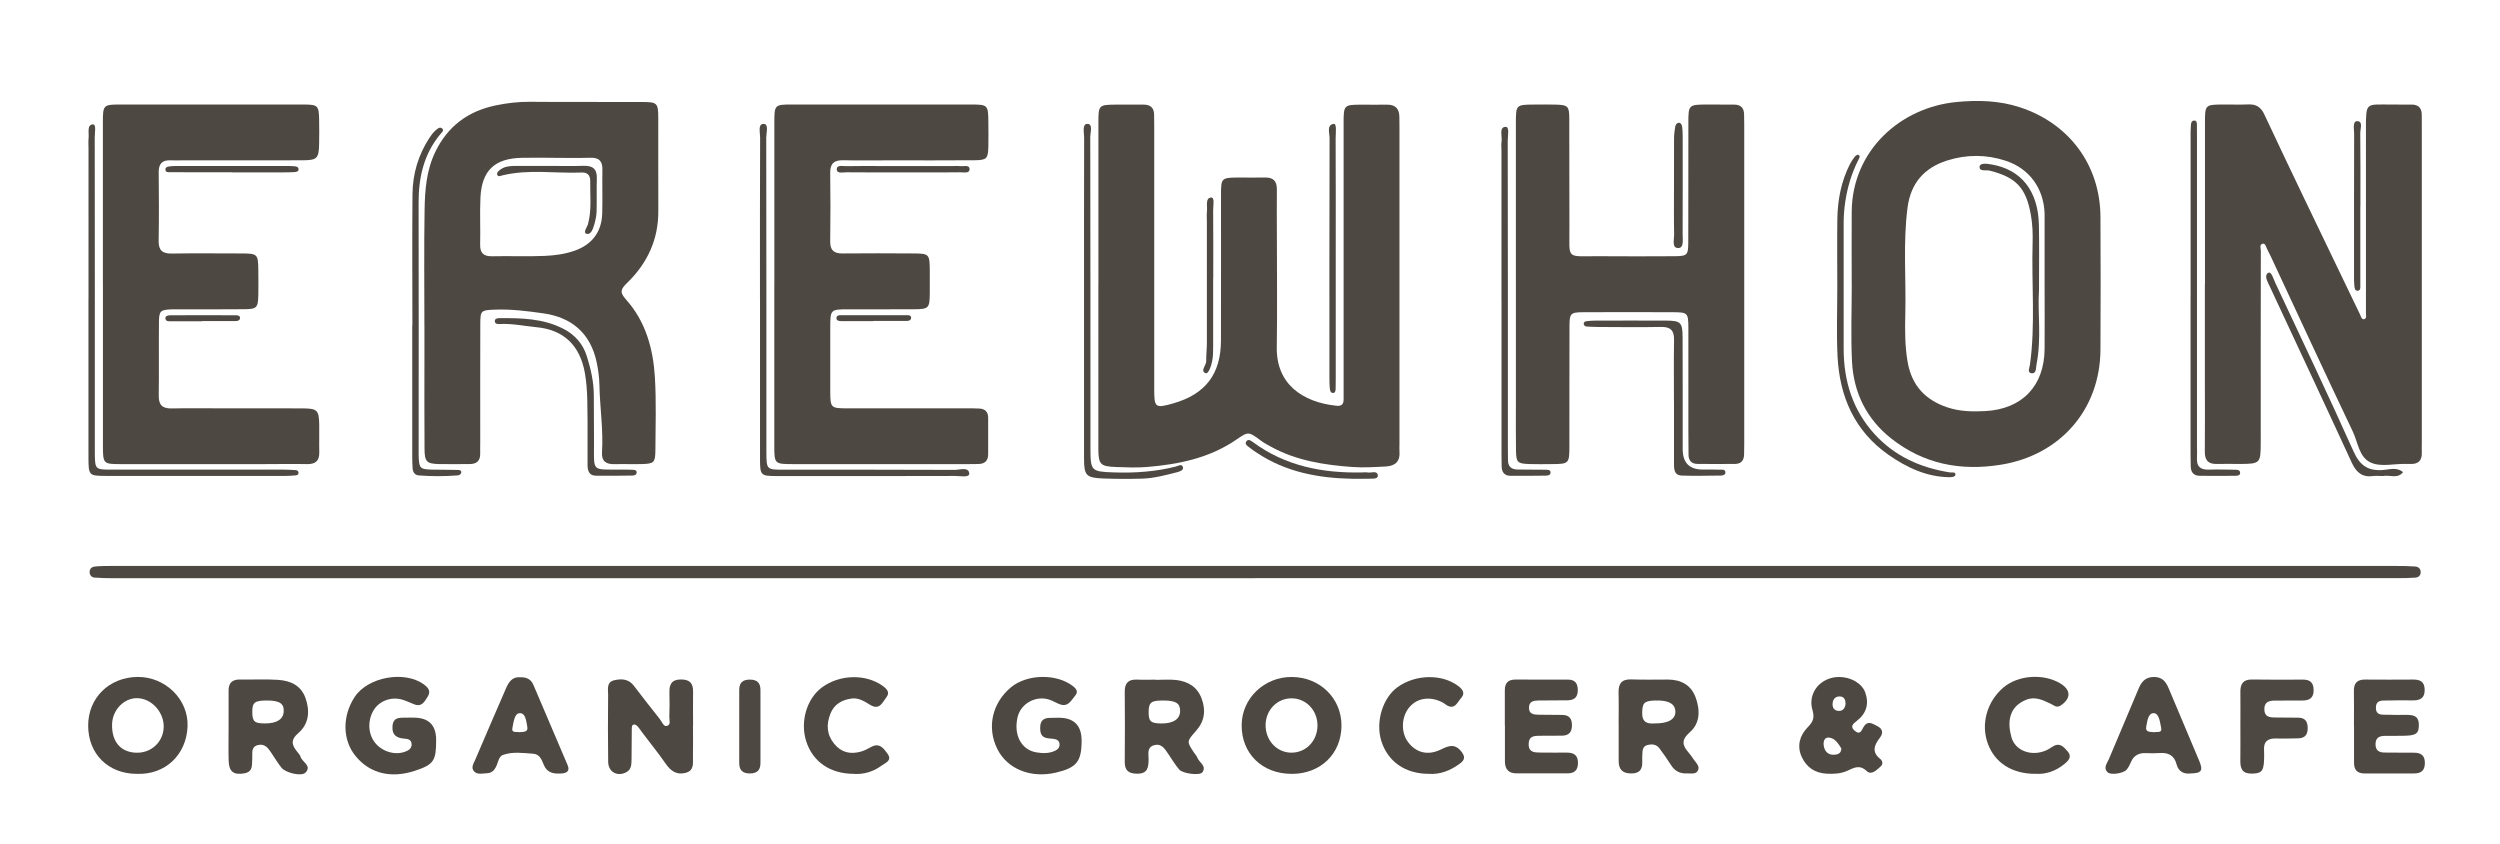
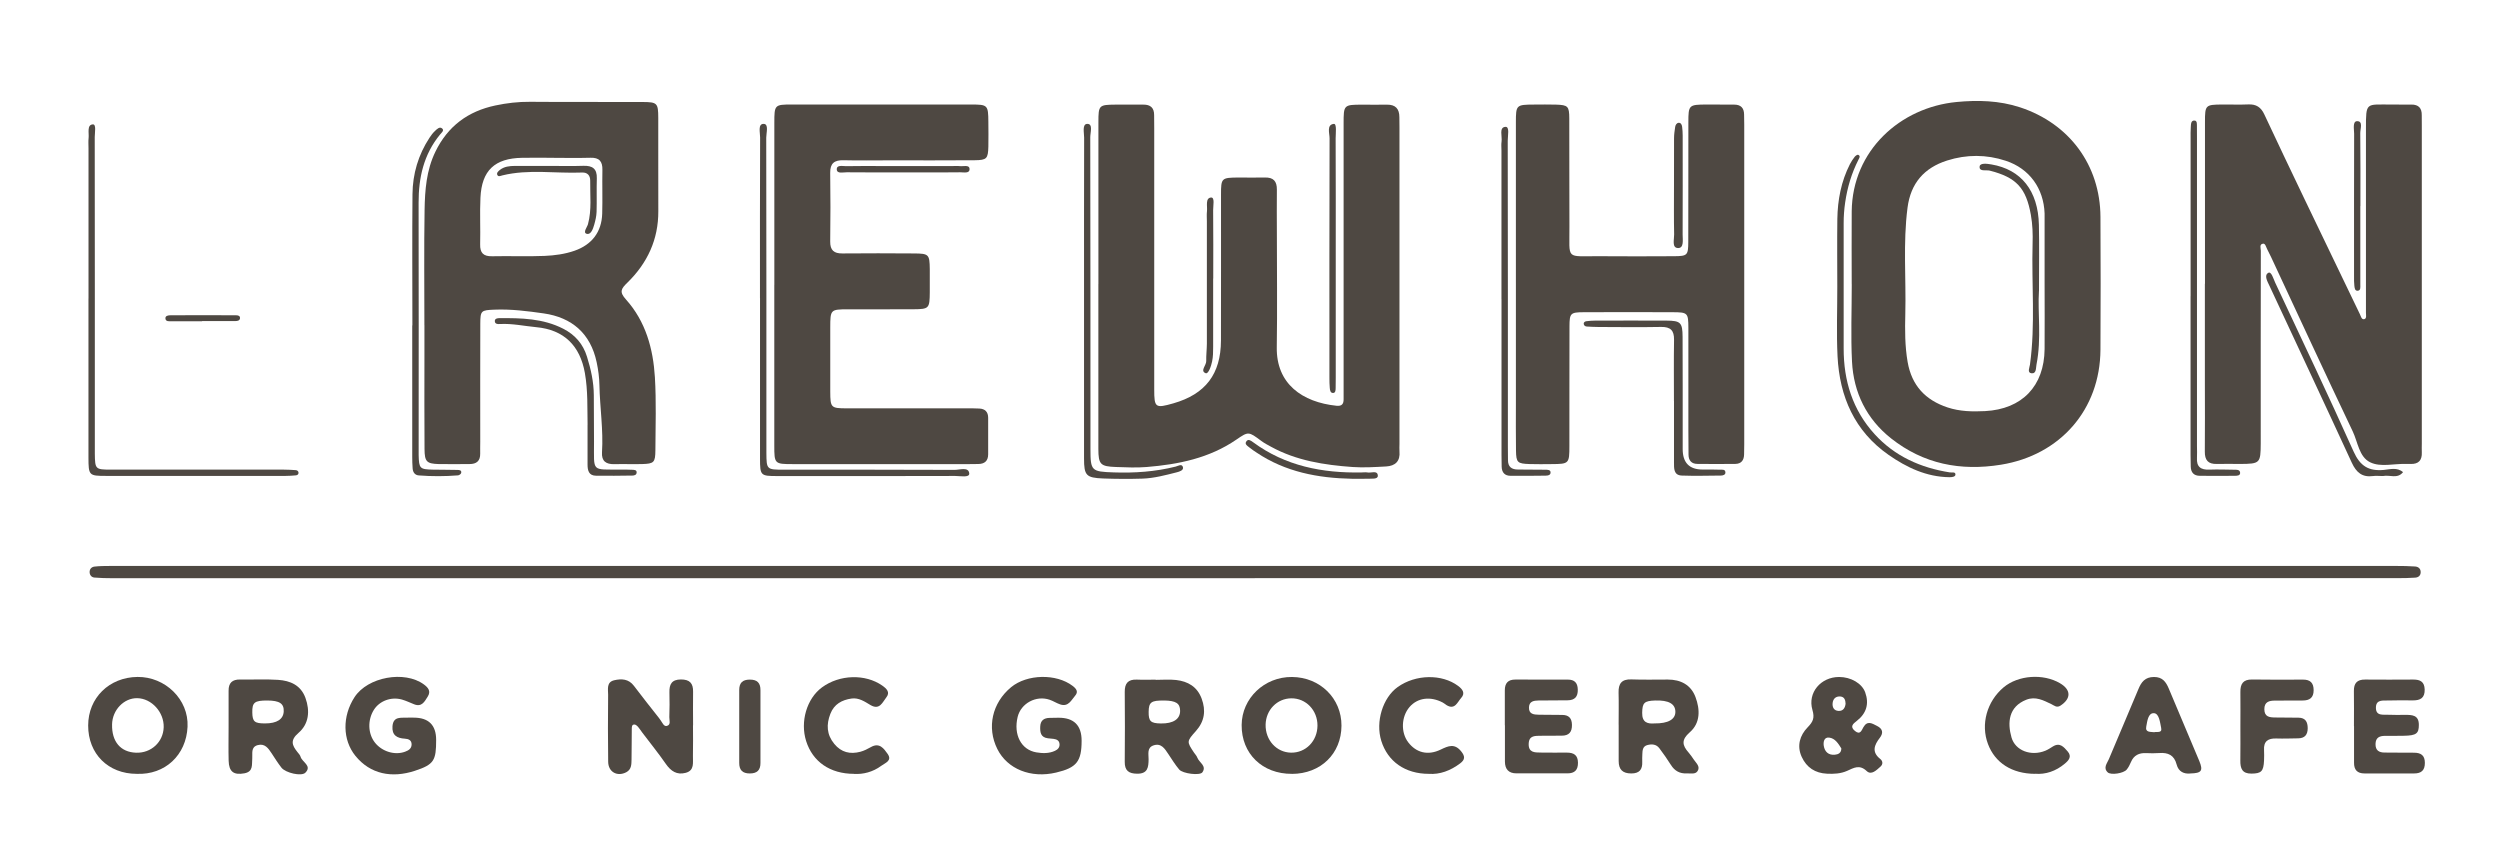
<svg xmlns="http://www.w3.org/2000/svg" id="Layer_1" viewBox="0 0 506.14 170.97">
  <defs>
    <style>.cls-1{fill:#4e4842;}</style>
  </defs>
  <path class="cls-1" d="M222.38,57.49c0-10.93,0-21.86,0-32.79,0-3.4,.11-3.49,3.47-3.52,1.87-.02,3.74,.02,5.61,0,1.45-.02,2.21,.64,2.2,2.12,0,.89,.02,1.77,.02,2.66,0,17.63,0,35.25,0,52.88,0,3.71,.22,3.86,3.87,2.82,6.5-1.86,9.62-5.92,9.64-12.72,.03-9.85,0-19.69,.01-29.54,0-3.36,.09-3.43,3.52-3.46,1.77-.01,3.55,.05,5.32,0,1.77-.06,2.49,.74,2.47,2.47-.04,2.95,0,5.91,0,8.86,0,7.68,.1,15.36-.02,23.04-.12,7.41,5.17,11.12,12.09,11.84,1.05,.11,1.45-.33,1.44-1.31,0-.79,0-1.58,0-2.36,0-17.82,0-35.65,0-53.47,0-3.78,.03-3.81,3.75-3.82,1.67,0,3.35,.03,5.02,0,1.74-.03,2.52,.84,2.52,2.53,0,.69,.02,1.38,.02,2.07,0,21.37,0,42.74,0,64.11,0,.49-.04,.99,0,1.48,.19,1.99-.85,2.96-2.71,3.06-2.26,.12-4.54,.27-6.79,.11-5.72-.41-11.35-1.28-16.48-4.09-.69-.38-1.4-.74-2.02-1.21-2.56-1.9-2.56-1.93-5.03-.24-5.46,3.75-11.7,5.01-18.14,5.54-2.05,.17-4.14,.07-6.2,0-3.18-.11-3.58-.52-3.59-3.66-.02-11.13,0-22.25,0-33.38Z" />
  <path class="cls-1" d="M446.41,57.47c0-10.93,0-21.86,0-32.79,0-3.41,.1-3.49,3.46-3.52,1.77-.02,3.55,.06,5.32-.02,1.59-.07,2.56,.57,3.23,2.01,2.71,5.8,5.47,11.57,8.23,17.34,3.7,7.72,7.41,15.44,11.14,23.15,.2,.41,.32,1.13,.89,.97,.5-.14,.32-.84,.32-1.3,0-12.41,.02-24.82,0-37.22,0-5.51-.02-4.9,5.03-4.93,1.38,0,2.76,.03,4.14,.01,1.49-.02,2.16,.72,2.13,2.17-.01,.69,.01,1.38,.01,2.07,0,21.47,0,42.93,0,64.4,0,.59-.03,1.18,0,1.77,.07,1.6-.65,2.4-2.27,2.35-.3,0-.59,.02-.89,0-2.45-.1-5.15,.71-7.3-.34-2.25-1.1-2.49-4.09-3.53-6.26-5.59-11.72-11.03-23.52-16.53-35.3-.25-.54-.51-1.07-.79-1.59-.22-.42-.37-1.17-.82-1.11-.82,.11-.46,.94-.46,1.44-.03,12.51-.02,25.01-.02,37.52,0,.49,0,.98,0,1.48-.02,4.02-.14,4.14-4.16,4.16-1.58,0-3.15-.04-4.73,0-1.77,.05-2.45-.77-2.43-2.51,.05-4.63,.01-9.26,.01-13.88,0-6.7,0-13.39,0-20.09Z" />
  <path class="cls-1" d="M85.92,65.82c0-7.78-.09-15.56,.04-23.33,.07-4.02,.36-8.01,2.19-11.78,2.52-5.2,6.64-8.2,12.15-9.36,2.3-.49,4.64-.76,7.03-.74,7.58,.07,15.16,0,22.74,.04,2.99,.01,3.19,.21,3.2,3.19,.02,6.3-.02,12.6,.01,18.9,.03,5.75-2.22,10.54-6.26,14.48-1.29,1.25-1.68,1.87-.28,3.42,3.98,4.43,5.5,9.97,5.85,15.75,.29,4.91,.13,9.84,.1,14.76-.02,2.49-.29,2.73-2.69,2.8-1.87,.05-3.74-.03-5.61,.02-1.69,.04-2.63-.6-2.51-2.41,.29-4.53-.43-9.03-.52-13.55-.03-1.58-.23-3.12-.56-4.67-1.24-5.85-5.03-9.07-10.71-9.89-3.29-.47-6.63-.9-9.99-.76-2.7,.11-2.85,.18-2.86,2.86-.03,7.97-.01,15.95-.01,23.92,0,.79-.03,1.58-.01,2.36,.03,1.5-.75,2.13-2.19,2.12-2.07-.01-4.14,.05-6.2,0-2.44-.07-2.86-.47-2.88-3.03-.05-6.1-.02-12.21-.02-18.31,0-2.26,0-4.53,0-6.79Zm26.25-33.87h0c-2.16-.01-4.33-.04-6.49,0-5.52,.1-8.15,2.55-8.41,8.07-.15,3.14,.02,6.29-.06,9.43-.05,1.77,.67,2.47,2.43,2.43,3.54-.08,7.08,.08,10.61-.07,2.04-.09,4.11-.36,6.08-1.05,3.51-1.23,5.48-3.8,5.59-7.5,.09-2.95-.02-5.9,.04-8.85,.04-1.73-.63-2.53-2.42-2.47-2.46,.07-4.91,.02-7.37,.02Z" />
  <path class="cls-1" d="M374.89,57.56c0-4.92-.04-9.85,0-14.77,.13-12.36,9.88-21.05,21.23-22.14,4.29-.41,8.62-.31,12.86,1.08,9.95,3.28,16.22,11.68,16.27,22.19,.05,8.96,.05,17.92,0,26.88-.07,12.14-8.16,21.34-20.13,23.28-8.21,1.33-15.69-.14-22.25-5.32-4.97-3.93-7.6-9.27-7.92-15.55-.26-5.21-.05-10.43-.05-15.65,0,0,0,0-.01,0Zm39.05-.17c0-4.53,0-9.05,0-13.58,0-.2,0-.39,0-.59-.18-5.07-3.06-9.09-7.86-10.67-3.93-1.3-7.94-1.3-11.88-.05-4.64,1.48-7.37,4.59-8.01,9.55-.93,7.16-.27,14.35-.45,21.52-.08,3.24-.09,6.47,.47,9.71,.83,4.78,3.6,7.72,8.09,9.21,2.47,.82,5.03,.87,7.59,.74,7.49-.39,11.98-5.06,12.05-12.55,.04-4.43,0-8.86,0-13.29Z" />
  <path class="cls-1" d="M306.9,57.26c0-10.83,0-21.66,0-32.49,0-3.53,.07-3.58,3.68-3.6,1.48,0,2.95-.04,4.43,.01,2.42,.08,2.69,.31,2.7,2.78,.04,7.28-.02,14.57,.03,21.85,.05,6.98-.91,6,6.15,6.06,5.02,.04,10.04,.03,15.06,0,2.66-.02,2.84-.19,2.85-2.87,.03-8.07,0-16.14,.02-24.22,0-3.52,.09-3.6,3.67-3.62,1.87,0,3.74,.02,5.61,.02,1.33,0,1.99,.67,2,2,0,.69,.03,1.38,.03,2.07,0,21.56,0,43.12,0,64.68,0,.69-.01,1.38-.03,2.07-.02,1.15-.54,1.9-1.76,1.92-2.56,.03-5.12,.03-7.68,0-1.2,0-1.8-.68-1.81-1.86-.02-1.67-.03-3.35-.03-5.02,0-6.89,.01-13.78,0-20.67-.01-3.03-.14-3.15-3.19-3.16-6-.02-12.01-.03-18.01,0-2.67,.02-2.86,.2-2.87,2.87-.03,8.07,0,16.14-.02,24.22,0,3.58-.08,3.64-3.62,3.66-1.48,.01-2.95,.04-4.43-.01-2.47-.08-2.72-.29-2.76-2.73-.05-3.15-.02-6.3-.02-9.45,0-8.17,0-16.34,0-24.51Z" />
-   <path class="cls-1" d="M20.83,57.65c0-11.03,0-22.06,0-33.09,0-3.23,.16-3.39,3.28-3.4,12.41-.02,24.82-.02,37.23,0,3.05,0,3.22,.19,3.27,3.13,.03,1.58,.03,3.15,0,4.73-.05,3.06-.37,3.42-3.39,3.43-8.08,.03-16.15,.01-24.23,.01-.79,0-1.58,.04-2.36,0-1.72-.1-2.52,.62-2.5,2.42,.05,4.63,.07,9.26-.01,13.89-.03,1.94,.79,2.59,2.65,2.56,4.63-.07,9.26-.03,13.89-.02,3.56,.01,3.61,.07,3.64,3.64,.01,1.58,.03,3.15,0,4.73-.06,2.63-.28,2.9-2.87,2.92-4.23,.05-8.47,.01-12.7,.02-.59,0-1.18-.01-1.77,0-2.51,.09-2.76,.26-2.78,2.69-.05,4.92,.03,9.85-.04,14.77-.03,1.9,.73,2.65,2.62,2.61,3.45-.08,6.89-.02,10.34-.02,5.42,0,10.83-.02,16.25,.01,2.88,.02,3.22,.38,3.28,3.24,.04,1.87-.04,3.74,.01,5.61,.05,1.77-.77,2.47-2.51,2.43-2.85-.06-5.71,0-8.57,0-9.75,0-19.5,0-29.25,0-3.35,0-3.46-.12-3.47-3.52-.01-10.93,0-21.86,0-32.79Z" />
+   <path class="cls-1" d="M20.83,57.65Z" />
  <path class="cls-1" d="M156.77,57.67c0-10.93,0-21.85,0-32.78,0-3.67,.05-3.73,3.54-3.73,12.11-.01,24.22-.01,36.33,0,3.34,0,3.43,.12,3.46,3.52,.01,1.67,.04,3.35,0,5.02-.07,2.42-.31,2.71-2.76,2.74-5.71,.05-11.42,.02-17.13,.02-3.15,0-6.3,.06-9.45-.02-1.84-.04-2.71,.62-2.68,2.56,.07,4.63,.06,9.25,0,13.88-.02,1.78,.74,2.45,2.48,2.43,4.82-.05,9.65-.03,14.47,0,3.02,.02,3.17,.18,3.21,3.17,.02,1.57,.02,3.15,0,4.73-.03,3.23-.15,3.38-3.29,3.4-4.43,.03-8.86,0-13.29,.01-3.52,.01-3.56,.06-3.57,3.69-.01,4.33-.02,8.66,0,12.99,.02,3.23,.13,3.36,3.3,3.37,8.17,.02,16.34,0,24.51,0,.79,0,1.58,0,2.36,.04,1.18,.05,1.8,.69,1.8,1.88,0,2.46,0,4.92,0,7.38,0,1.35-.72,1.96-2.02,1.97-.59,0-1.18,.02-1.77,.02-11.91,0-23.82,0-35.74,0-3.73,0-3.77-.04-3.77-3.81,0-10.83,0-21.66,0-32.49Z" />
  <path class="cls-1" d="M254.04,117.06c-77.13,0-154.26,0-231.39,0-1.18,0-2.36-.03-3.54-.13-.51-.04-.9-.42-.96-.97-.07-.7,.34-1.17,.97-1.25,1.07-.12,2.16-.13,3.24-.13,29.16,0,58.31,0,87.47,0,125.1,0,250.2,0,375.3,0,1.28,0,2.56,.02,3.84,.11,.62,.05,1.11,.42,1.11,1.14,0,.73-.49,1.08-1.12,1.12-1.18,.08-2.36,.1-3.54,.1-77.13,0-154.26,0-231.39,0Z" />
  <path class="cls-1" d="M140.3,146.85c0,2.07,.04,4.14-.01,6.2-.04,1.32,.37,2.94-1.49,3.42-1.75,.46-2.96-.33-3.98-1.79-1.51-2.18-3.19-4.25-4.79-6.37-.3-.39-.55-.82-.88-1.19-.18-.2-.47-.44-.71-.44-.55,0-.52,.52-.53,.89-.03,2.07-.01,4.13-.05,6.2-.02,.98,0,2-1.06,2.57-1.81,.95-3.64-.02-3.67-2.1-.07-4.53-.05-9.06-.01-13.59,0-1.11-.37-2.56,1.24-2.93,1.47-.34,2.92-.29,3.99,1.14,1.65,2.2,3.38,4.35,5.08,6.52,.12,.15,.22,.32,.34,.48,.34,.46,.63,1.26,1.23,1.11,.89-.22,.49-1.15,.51-1.78,.06-1.67,.06-3.35,.02-5.02-.04-1.63,.46-2.6,2.33-2.61,1.79,0,2.49,.78,2.46,2.49-.04,2.26,0,4.53,0,6.79h0Z" />
  <path class="cls-1" d="M46.28,147.24c0-2.46,.02-4.92,0-7.38-.02-1.61,.74-2.31,2.34-2.29,2.56,.05,5.12-.1,7.67,.07,2.46,.16,4.61,1.07,5.55,3.66,.96,2.65,.69,5.27-1.4,7.07-1.74,1.5-1.32,2.51-.23,3.88,.25,.31,.55,.62,.65,.98,.32,1.09,2.34,1.79,.98,3.19-.79,.83-4.03,.05-4.85-.99-.73-.93-1.35-1.93-2-2.92-.67-1.02-1.37-2.04-2.8-1.66-1.46,.39-1.03,1.7-1.12,2.71-.12,1.22,.27,2.65-1.58,3-2.16,.4-3.14-.3-3.2-2.54-.06-2.26-.01-4.52-.01-6.79h0Zm7.81-5.42c-2.55,0-3.05,.39-3.01,2.43,.03,1.86,.46,2.22,2.61,2.21,2.37,0,3.67-.85,3.75-2.41,.08-1.61-.83-2.22-3.35-2.23Z" />
  <path class="cls-1" d="M327.7,146.72c0-2.17,.05-4.33-.01-6.5-.05-1.83,.64-2.74,2.59-2.67,2.46,.09,4.92,.03,7.38,.03,2.62,0,4.68,1.08,5.6,3.54,.94,2.5,1.02,5.25-1.15,7.13-1.75,1.53-1.54,2.64-.25,4.1,.39,.44,.72,.93,1.05,1.42,.47,.71,1.37,1.41,.78,2.33-.46,.73-1.43,.44-2.2,.48-1.4,.07-2.44-.5-3.2-1.71-.73-1.17-1.53-2.29-2.35-3.39-.61-.81-1.51-.88-2.41-.64-.98,.25-1,1.1-1.03,1.89-.02,.49-.04,.99-.02,1.48,.07,1.56-.55,2.39-2.23,2.38-1.73,0-2.54-.79-2.54-2.5,0-2.46,0-4.92,0-7.38,0,0,0,0-.01,0Zm7.25-.26c2.78,.04,4.26-.83,4.24-2.37-.02-1.6-1.37-2.35-4.07-2.27-2.26,.07-2.61,.48-2.65,2.49-.04,1.98,1.11,2.26,2.48,2.15Z" />
  <path class="cls-1" d="M233.99,137.64c1.38,0,2.76-.12,4.12,.03,2.39,.27,4.28,1.36,5.17,3.77,.9,2.43,.59,4.6-1.17,6.57-1.88,2.1-1.86,2.13-.37,4.37,.22,.33,.52,.62,.65,.98,.36,1.01,1.97,1.68,1.04,3-.5,.71-3.99,.27-4.69-.56-.82-.97-1.49-2.07-2.2-3.13-.72-1.09-1.45-2.29-3.01-1.76-1.36,.46-.98,1.78-.99,2.8-.02,1.61-.15,2.95-2.31,2.93-1.71-.01-2.54-.62-2.52-2.41,.05-4.72,.04-9.43,0-14.15-.02-1.72,.66-2.56,2.44-2.49,1.27,.06,2.55,.01,3.83,.01,0,.02,0,.03,0,.05Zm1.7,4.19c-2.62-.04-3.12,.32-3.14,2.3-.02,1.9,.41,2.31,2.48,2.34,2.51,.04,3.91-.89,3.89-2.58-.02-1.5-.84-2.03-3.22-2.07Z" />
  <path class="cls-1" d="M261.55,156.67c-5.98,.03-10.22-4.09-10.17-9.89,.04-5.41,4.6-9.77,10.19-9.72,5.68,.04,10.05,4.34,10.02,9.87-.03,5.67-4.21,9.73-10.03,9.75Zm5.18-9.76c.02-3.11-2.33-5.56-5.3-5.53-2.88,.03-5.14,2.35-5.2,5.33-.06,3.13,2.2,5.62,5.15,5.67,2.98,.05,5.33-2.35,5.35-5.47Z" />
  <path class="cls-1" d="M27.69,156.67c-5.79,0-9.85-4.05-9.84-9.79,0-5.59,4.26-9.77,9.99-9.83,5.59-.06,10.39,4.54,10.13,10.09-.26,5.73-4.55,9.76-10.28,9.53Zm.11-15.32c-2.69-.06-5.05,2.38-5.11,5.3-.08,3.5,1.71,5.62,4.84,5.74,3.05,.12,5.52-2.15,5.61-5.15,.09-3.04-2.43-5.83-5.34-5.89Z" />
  <path class="cls-1" d="M83.75,145.29q4.55,0,4.55,4.51c0,4.16-.41,4.98-4.33,6.26-4.62,1.51-9,.7-12.03-3.05-2.59-3.21-2.68-7.99-.16-11.87,2.66-4.09,10.12-5.45,14.04-2.57,.88,.65,1.47,1.37,.77,2.47-.63,.99-1.19,2.16-2.74,1.55-.82-.32-1.63-.72-2.47-.96-2.19-.62-4.54,.27-5.68,2.07-1.31,2.07-1.22,4.84,.21,6.65,1.45,1.83,4.06,2.61,6.12,1.83,.67-.25,1.27-.6,1.3-1.42,.03-.91-.63-1.17-1.36-1.21-1.62-.09-2.65-.71-2.51-2.52,.17-2.11,1.8-1.65,3.11-1.74,.39-.03,.79,0,1.18,0Z" />
  <path class="cls-1" d="M218.98,149.94c0,4.23-1.01,5.49-5.16,6.47-5.12,1.21-9.88-.7-11.91-4.78-2.16-4.35-1.05-9.32,2.79-12.5,3.24-2.67,9.16-2.79,12.47-.26,.72,.55,1.2,1.16,.52,1.95-.79,.91-1.38,2.34-3.02,1.8-.74-.24-1.42-.7-2.16-.95-2.74-.94-5.81,.72-6.48,3.47-.87,3.6,.71,6.66,3.78,7.18,1.26,.21,2.56,.25,3.77-.31,.56-.26,.98-.67,.93-1.36-.05-.73-.57-.97-1.19-1.06-.39-.06-.78-.07-1.17-.12-1.46-.18-1.6-1.21-1.55-2.38,.05-1.24,.76-1.73,1.91-1.75,.59-.01,1.18-.02,1.77-.03q4.7-.03,4.7,4.65Z" />
  <path class="cls-1" d="M372.35,137.06c2.37,0,4.61,1.29,5.27,3.11,.83,2.31,.25,4.26-1.69,5.77-.74,.58-1.49,1.14-.38,2.05,1.08,.88,1.34-.15,1.71-.77,.82-1.42,1.78-.74,2.76-.25,1.17,.58,1.31,1.43,.57,2.39-1.14,1.48-1.71,2.88,.08,4.3,.53,.42,.58,1.07,.05,1.54-.8,.71-1.85,1.8-2.79,.91-1.48-1.41-2.64-.63-3.98-.04-1.29,.57-2.67,.64-4.06,.57-2.39-.11-4.13-1.24-5.12-3.4-1.03-2.24-.38-4.37,1.2-5.99,1.1-1.13,1.44-1.9,.97-3.51-1.03-3.5,1.7-6.69,5.41-6.68Zm.44,14.46c-.6-.95-1.25-2.05-2.47-2.19-1.01-.12-1.21,.86-1.09,1.66,.19,1.2,.95,1.92,2.22,1.81,.68-.06,1.34-.32,1.34-1.28Zm.86-9.04c-.02-.73-.22-1.39-1.04-1.47-.88-.08-1.48,.41-1.58,1.3-.1,.85,.24,1.57,1.19,1.62,.92,.05,1.33-.59,1.43-1.45Z" />
  <path class="cls-1" d="M304.66,146.83c0-2.36,0-4.72,0-7.08,0-1.44,.65-2.18,2.15-2.17,3.54,.02,7.08,.01,10.62,.01,1.33,0,1.96,.64,2,1.98,.05,1.47-.59,2.2-2.07,2.21-1.97,0-3.93,.01-5.9,.04-.92,.02-1.85,.15-1.91,1.35-.07,1.42,.97,1.51,2,1.53,1.57,.03,3.15,.03,4.72,.04,1.33,0,1.96,.66,1.98,2,.03,1.46-.6,2.21-2.09,2.2-1.38,0-2.75,0-4.13,.02-1.17,.03-2.49-.14-2.54,1.64-.05,1.76,1.2,1.75,2.42,1.76,1.77,.01,3.54,.03,5.31,.01,1.39,0,2.23,.49,2.25,2.04,.01,1.5-.68,2.16-2.13,2.16-3.44,0-6.88,0-10.32,0-1.59,0-2.33-.84-2.34-2.38,0-2.46,0-4.92,0-7.37Z" />
  <path class="cls-1" d="M476.57,147.01c0-2.36,.03-4.73-.01-7.09-.03-1.59,.64-2.36,2.28-2.34,3.25,.03,6.5,.02,9.75,0,1.37,0,2.25,.42,2.3,2,.05,1.73-.88,2.23-2.39,2.22-1.67-.02-3.35-.03-5.02,.02-1.04,.03-2.41-.22-2.46,1.37-.06,1.86,1.49,1.45,2.59,1.52,1.08,.06,2.17,.02,3.25,.02,1.43,0,2.86-.02,2.85,2.04,0,1.73-.51,2.14-2.99,2.19-1.28,.03-2.56,.02-3.84,.02-1.11,0-1.92,.33-1.94,1.65-.02,1.3,.7,1.73,1.86,1.73,1.97,0,3.94,.04,5.91,.03,1.41,0,2.22,.52,2.22,2.07,0,1.52-.74,2.13-2.17,2.13-3.35,0-6.7-.01-10.05,0-1.48,0-2.14-.74-2.12-2.19,.02-2.46,0-4.93,0-7.39Z" />
  <path class="cls-1" d="M443.43,156.6c-1.24,.12-2.38-.34-2.76-1.83-.49-1.89-1.73-2.45-3.53-2.31-.88,.07-1.77,.05-2.65,.01-1.42-.06-2.48,.43-3.06,1.8-.23,.54-.5,1.09-.87,1.54-.63,.77-3.21,1.16-3.84,.56-.97-.92-.12-1.83,.23-2.67,1.96-4.72,4.01-9.4,5.96-14.13,.61-1.5,1.37-2.5,3.18-2.51,1.71,0,2.42,.98,2.99,2.34,2.05,4.9,4.14,9.78,6.18,14.67,.82,1.98,.46,2.48-1.83,2.52Zm-7.31-8.36c.57-.15,1.66,.24,1.42-.87-.23-1.1-.4-2.89-1.43-2.98-1.23-.1-1.38,1.64-1.59,2.72-.23,1.21,.84,1.03,1.6,1.13Z" />
-   <path class="cls-1" d="M105.31,137.12c1.29-.05,2.2,.4,2.68,1.54,2.31,5.41,4.62,10.82,6.92,16.23,.5,1.17-.09,1.62-1.2,1.7-1.55,.11-2.93-.05-3.63-1.77-.4-.98-.82-2.13-2.11-2.22-2.04-.14-4.12-.47-6.11,.23-.8,.28-.95,1.2-1.23,1.92-.37,.97-.9,1.77-2.07,1.8-.87,.03-1.87,.33-2.54-.34-.78-.78-.11-1.68,.21-2.44,2.03-4.78,4.11-9.55,6.17-14.32,.57-1.33,1.28-2.47,2.9-2.33Zm-.15,11.12c.76-.1,1.83,.07,1.59-1.13-.22-1.07-.31-2.83-1.59-2.72-1.03,.09-1.19,1.88-1.42,2.98-.23,1.11,.85,.73,1.42,.87Z" />
  <path class="cls-1" d="M172.91,156.67c-4.88,0-8.38-2.47-9.7-6.63-1.25-3.94,.13-8.62,3.21-10.88,3.55-2.61,8.77-2.76,12.2-.36,.88,.62,1.65,1.35,.82,2.39-.77,.97-1.34,2.65-3.21,1.55-1.17-.7-2.35-1.52-3.82-1.32-1.96,.28-3.54,1.13-4.3,3.1-.84,2.17-.76,4.19,.79,6.08,1.43,1.74,3.22,2.14,5.28,1.6,.75-.2,1.47-.57,2.14-.95,1.73-.99,2.62,.3,3.38,1.37,.99,1.4-.49,1.83-1.28,2.42-1.72,1.28-3.71,1.75-5.51,1.64Z" />
  <path class="cls-1" d="M412.02,156.67c-4.7-.02-8.11-2.23-9.54-6.03-1.51-4-.23-8.63,3.17-11.49,2.94-2.46,8-2.83,11.4-.83,2.27,1.33,2.29,3.1,.12,4.53-.78,.52-1.28-.02-1.87-.3-1.6-.76-3.18-1.62-5.05-.89-3.61,1.42-3.87,4.62-3.01,7.64,.77,2.69,3.97,3.86,6.85,2.69,.54-.22,1.04-.56,1.54-.87,1.4-.86,2.2,.11,2.98,1.01,.91,1.05,.21,1.82-.58,2.48-1.81,1.53-3.92,2.22-6.01,2.04Z" />
  <path class="cls-1" d="M289.29,156.67c-4.82,0-8.34-2.5-9.64-6.68-1.2-3.85,.29-8.74,3.33-10.9,3.64-2.59,8.95-2.67,12.23-.22,.9,.67,1.49,1.47,.61,2.44-.76,.84-1.28,2.51-3,1.42-.25-.16-.47-.37-.73-.5-2.52-1.32-5.12-.96-6.73,.92-1.67,1.95-1.78,5.14-.26,7.13,1.62,2.12,3.99,2.74,6.59,1.47,1.55-.75,2.8-1.28,4.13,.36,.81,1,.82,1.67-.2,2.44-1.96,1.48-4.12,2.28-6.33,2.12Z" />
  <path class="cls-1" d="M453.58,147.19c0-2.36,.03-4.71,0-7.07-.03-1.66,.55-2.58,2.38-2.55,3.43,.06,6.87,.03,10.31,.02,1.47,0,2.14,.67,2.14,2.15,0,1.53-.82,2.08-2.22,2.08-1.87,0-3.73,.01-5.6,.02-1.19,0-2.17,.25-2.16,1.76,.01,1.56,1.08,1.65,2.22,1.66,1.57,.01,3.14,.02,4.71,.04,1.4,.02,1.84,.86,1.85,2.12,0,1.31-.58,2.04-1.92,2.06-1.47,.02-2.95,.08-4.42,.03-1.7-.06-2.62,.57-2.5,2.38,.04,.68,.02,1.37,0,2.06-.1,2.23-.56,2.65-2.53,2.67-1.9,.03-2.3-1.05-2.27-2.65,.04-2.26,0-4.52,.01-6.77Z" />
  <path class="cls-1" d="M153.86,60.34c0-10.83-.02-21.67,.03-32.5,0-.99-.49-2.77,.71-2.76,1.09,.01,.53,1.81,.53,2.79,.04,20.78,.03,41.56,.03,62.35,0,.49,0,.98,0,1.48,.03,3.36,.05,3.39,3.54,3.39,11.52,.01,23.05-.02,34.57,.04,1.04,0,2.84-.67,2.96,.72,.07,.91-1.84,.51-2.85,.51-12.02,.04-24.03,.03-36.05,.02-3.35,0-3.46-.11-3.46-3.53-.01-10.83,0-21.67,0-32.5Z" />
  <path class="cls-1" d="M17.92,60.45c0-10.15,0-20.29,0-30.44,0-.69-.06-1.39,.02-2.07,.11-1.01-.38-2.65,.83-2.76,.78-.07,.41,1.66,.41,2.57,.03,20.59,.02,41.18,.02,61.76,0,.79,0,1.58,0,2.36,.04,3.09,.11,3.2,3.13,3.21,6.99,.02,13.99,0,20.98,0,4.73,0,9.46,0,14.18,0,.79,0,1.57,.05,2.36,.1,.31,.02,.57,.19,.59,.52,.02,.35-.25,.51-.55,.54-.68,.06-1.37,.11-2.06,.11-12.12,0-24.23,.01-36.35,0-3.48,0-3.56-.09-3.57-3.72-.01-10.74,0-21.47,0-32.21Z" />
  <path class="cls-1" d="M219.47,60.35c0-10.82-.01-21.65,.02-32.47,0-1-.45-2.81,.66-2.8,1.18,0,.57,1.78,.58,2.72,.05,21.06,.03,42.12,.04,63.17,0,4.36,.21,4.52,4.69,4.67,4.25,.15,8.45-.14,12.58-1.18,.47-.12,1.27-.66,1.46,.15,.14,.61-.7,.87-1.25,1.01-2.29,.58-4.58,1.2-6.95,1.28-2.65,.08-5.32,.07-7.97-.03-3.44-.14-3.86-.61-3.86-4.05-.01-10.82,0-21.65,0-32.47Z" />
  <path class="cls-1" d="M443.5,59.96c0-10.63,0-21.26,0-31.9,0-.79-.02-1.58,.04-2.36,.04-.55,0-1.37,.8-1.29,.51,.05,.43,.78,.44,1.26,.02,.79,.01,1.57,.01,2.36,0,20.77,0,41.54,0,62.31,0,.79,.05,1.58,0,2.36-.12,1.82,.79,2.45,2.5,2.38,1.67-.06,3.35-.01,5.02,.02,.46,0,1.13-.05,1.21,.54,.09,.68-.6,.68-1.05,.69-2.36,.03-4.72,.02-7.09,0-1.19,0-1.81-.64-1.85-1.83-.03-.79-.04-1.57-.04-2.36,0-10.73,0-21.46,0-32.19Z" />
  <path class="cls-1" d="M83.49,65.9c0-8.86-.06-17.73,.02-26.59,.04-4.11,1.17-7.96,3.45-11.43,.32-.49,.68-.97,1.11-1.37,.4-.38,.96-.98,1.49-.46,.4,.4-.2,.85-.49,1.21-3.29,4.02-4.33,8.71-4.32,13.78,.04,16.74,.01,33.48,.01,50.22,0,.3,0,.59,0,.89,.07,2.69,.23,2.87,2.83,2.93,1.67,.04,3.35,.01,5.02,.06,.35,0,.89,.04,.76,.61-.04,.21-.4,.47-.63,.49-2.65,.21-5.31,.22-7.96,.01-.79-.06-1.19-.65-1.24-1.42-.06-.78-.08-1.57-.08-2.36,0-8.86,0-17.72,0-26.59h.01Z" />
  <path class="cls-1" d="M303.98,60.54c0-10.03,0-20.07,0-30.1,0-.59-.07-1.19,.02-1.77,.16-1.08-.56-2.88,.77-2.99,.92-.08,.47,1.83,.48,2.82,.04,20.66,.03,41.31,.03,61.97,0,.89,.03,1.77,.02,2.66-.01,1.37,.71,1.93,2.02,1.93,1.87,0,3.74,.02,5.61,.04,.39,0,.92,.03,.98,.43,.11,.67-.52,.76-.99,.77-2.36,.04-4.72,.04-7.08,.03-1.2,0-1.79-.67-1.82-1.85-.02-.79-.03-1.57-.03-2.36,0-10.52,0-21.05,0-31.57Z" />
  <path class="cls-1" d="M371.97,57.94c0-4.53-.05-9.06,.01-13.59,.06-3.87,.77-7.63,2.55-11.12,.27-.52,.6-1.02,.96-1.48,.16-.21,.55-.48,.71-.41,.53,.23,.22,.67,.06,.98-1.4,2.75-2.26,5.64-2.7,8.7-.2,1.37-.3,2.74-.3,4.11,0,8.47,0,16.94,0,25.41-.01,6.55,1.81,12.47,6.27,17.36,4.07,4.47,9.31,6.81,15.23,7.74,.41,.07,1.17-.18,1.13,.46-.03,.46-.78,.52-1.25,.51-4.63-.06-8.63-1.97-12.29-4.52-6.89-4.81-9.92-11.79-10.33-19.96-.23-4.72-.04-9.45-.05-14.18Z" />
  <path class="cls-1" d="M338.9,81.2c0-4.13-.05-8.27,.02-12.4,.03-1.9-.71-2.64-2.61-2.61-4.23,.08-8.47,.03-12.7,.01-.79,0-1.57-.05-2.36-.09-.31-.02-.56-.2-.61-.51-.05-.36,.24-.53,.53-.57,.58-.07,1.17-.12,1.76-.12,4.82,0,9.65-.03,14.47,0,2.85,.02,3.23,.39,3.25,3.27,.04,6.79,.01,13.59,.02,20.38,0,.79,0,1.58,0,2.36q0,4.13,4.01,4.14c1.18,0,2.36-.02,3.54,.03,.43,.02,1.1-.14,1.1,.59,0,.45-.49,.59-.87,.6-2.66,.02-5.32,.1-7.97,0-1.68-.07-1.56-1.5-1.57-2.67-.02-4.13,0-8.27,0-12.4h0Z" />
  <path class="cls-1" d="M153.96,147.39c0,2.36-.02,4.71,0,7.07,.01,1.48-.7,2.13-2.16,2.13-1.47,0-2.15-.68-2.14-2.15,.02-4.91,.02-9.82,0-14.73,0-1.48,.68-2.12,2.16-2.12,1.48,0,2.15,.67,2.14,2.14-.02,2.55,0,5.11,0,7.66Z" />
  <path class="cls-1" d="M482.2,96.37c-.59,0-1.19-.07-1.77,.01-2.2,.29-3.38-.73-4.29-2.69-5.51-11.97-11.12-23.89-16.68-35.84-.4-.86-1.15-2.11-.22-2.62,.6-.33,1.02,1.2,1.37,1.96,5.34,11.4,10.75,22.76,15.9,34.25,1.31,2.92,3.05,3.98,6.1,3.7,1.26-.12,2.71-.58,3.9,.45-1.12,1.42-2.69,.51-4.03,.78-.09,.02-.2,0-.29,0Z" />
  <path class="cls-1" d="M118.96,85.99c-.07-3.24,.09-6.86-.55-10.48-.98-5.51-4.21-8.75-9.84-9.27-2.44-.23-4.86-.77-7.33-.64-.43,.02-1.1,.05-1.06-.66,.03-.44,.52-.53,.91-.53,4.43-.03,8.85,.05,12.93,2.14,2.39,1.22,4.02,3.07,4.82,5.67,.79,2.55,1.37,5.12,1.38,7.8,.02,3.15,.02,6.29,.04,9.44,.02,6.22-.64,5.56,5.44,5.61,.79,0,1.57,0,2.36,.04,.36,.02,.87,.02,.83,.57-.03,.48-.48,.6-.87,.6-2.46,.03-4.91,.07-7.37,.03-1.45-.02-1.7-1.07-1.7-2.26,0-2.56,0-5.11,0-8.06Z" />
  <path class="cls-1" d="M270.43,52.26c0,8.08,0,16.15,0,24.23,0,.69,0,1.38-.02,2.07,0,.39-.03,.93-.42,.99-.65,.09-.73-.53-.77-1.01-.06-.68-.07-1.38-.07-2.07,0-16.15-.02-32.31,.03-48.46,0-1.05-.64-2.76,.86-2.93,.64-.07,.37,1.91,.37,2.95,.04,8.08,.02,16.15,.02,24.23Z" />
  <path class="cls-1" d="M338.91,37.75c0-3.24-.01-6.49,.01-9.73,0-.78,.11-1.56,.23-2.34,.06-.38,.3-.8,.72-.82,.46-.02,.64,.43,.69,.82,.08,.58,.1,1.17,.11,1.76,0,6.69,.02,13.37-.01,20.06,0,1.02,.31,2.75-.93,2.72-1.3-.03-.77-1.75-.79-2.74-.07-3.24-.03-6.49-.03-9.73Z" />
  <path class="cls-1" d="M245.61,56.39c0,4.62,0,9.24,0,13.86,0,.98-.01,1.98-.21,2.93-.19,.94-.76,2.59-1.3,2.38-1.19-.46,.13-1.58,.11-2.45-.03-1.18,.12-2.35,.13-3.53,.01-8.26,0-16.52,0-24.77,0-.69-.06-1.38,.02-2.06,.11-1.01-.37-2.66,.82-2.76,.81-.07,.42,1.65,.43,2.55,.05,4.62,.02,9.24,.02,13.86Z" />
  <path class="cls-1" d="M477.86,41.71c0,5.32,0,10.63,0,15.95,0,.45,.11,1.13-.49,1.2-.64,.08-.67-.6-.72-1.06-.07-.58-.06-1.18-.06-1.77,0-9.65-.01-19.29,.02-28.94,0-.92-.37-2.56,.62-2.56,1.23,0,.61,1.57,.62,2.42,.06,4.92,.03,9.84,.03,14.77h0Z" />
  <path class="cls-1" d="M273.69,96.93c-6.87-.14-13.44-1.38-19.27-5.29-.49-.33-.99-.64-1.44-1.02-.41-.35-1.15-.71-.57-1.36,.37-.42,.91,0,1.3,.28,6.54,4.82,14.02,6.26,21.95,6.11,.39,0,.8-.07,1.17,0,.75,.17,2.07-.52,2.12,.66,.03,.77-1.28,.57-2.02,.61-1.08,.05-2.16,.01-3.24,.01Z" />
  <path class="cls-1" d="M182.62,34.9c-3.73,0-7.47,.02-11.2-.02-.72,0-1.96,.34-2.01-.56-.05-1,1.19-.67,1.89-.68,2.55-.06,5.11-.02,7.66-.02,4.62,0,9.24,0,13.86,0,.49,0,.99-.05,1.47,.01,.72,.1,1.96-.34,2,.57,.05,.98-1.19,.67-1.88,.68-2.85,.05-5.7,.02-8.55,.02-1.08,0-2.16,0-3.24,0Z" />
-   <path class="cls-1" d="M46.93,34.88c-4.13,0-8.27,.01-12.4-.02-.42,0-1.12,.11-1.03-.65,.05-.41,.54-.5,.94-.54,.39-.04,.79-.06,1.18-.06,7.58,0,15.16,0,22.74,0,.39,0,.79,.01,1.18,.05,.38,.03,.85,.07,.9,.55,.05,.53-.44,.6-.8,.63-.88,.06-1.77,.06-2.65,.06-3.35,0-6.69,0-10.04,0,0,0,0-.01,0-.02Z" />
-   <path class="cls-1" d="M176.78,65.01c-2.16,0-4.32,0-6.48,0-.39,0-.9-.08-.95-.49-.08-.7,.57-.71,1.03-.71,4.42-.02,8.84-.02,13.27,0,.35,0,.87,.03,.81,.59-.05,.46-.5,.58-.89,.58-2.26,.02-4.52,0-6.78,0,0,.01,0,.02,0,.03Z" />
  <path class="cls-1" d="M40.92,65.04c-2.06,0-4.13,0-6.19,0-.46,0-1.13,.09-1.23-.48-.11-.66,.58-.73,1.03-.73,4.42-.03,8.84-.02,13.26,0,.36,0,.86,.08,.8,.62-.06,.46-.51,.55-.9,.55-2.26,.01-4.52,0-6.78,0,0,.01,0,.03,0,.04Z" />
  <path class="cls-1" d="M111.33,33.59c2.26,0,4.53,.06,6.79-.02,1.83-.06,2.77,.59,2.71,2.54-.07,2.26,.02,4.53-.05,6.79-.03,.87-.24,1.75-.48,2.6-.24,.85-.68,2.1-1.54,1.83-.8-.25,.1-1.31,.28-1.95,.79-2.92,.4-5.87,.45-8.81,.01-1.07-.59-1.69-1.65-1.64-5.38,.22-10.8-.73-16.14,.58-.37,.09-.82,.35-1.02-.11-.18-.4,.2-.73,.5-.98,.9-.72,1.98-.82,3.07-.83,2.36,0,4.72,0,7.09,0Z" />
  <path class="cls-1" d="M412.8,58.9c-.29,4.3,.55,9.63-.5,14.9-.14,.71,.01,1.9-1.03,1.77-.9-.12-.37-1.17-.29-1.76,1.12-8.13,.3-16.3,.53-24.45,.06-1.96,0-3.91-.35-5.87-.97-5.44-2.94-7.58-8.34-8.95-.71-.18-2.17,.28-2.03-.85,.09-.73,1.48-.56,2.38-.4,6.02,1.02,9.47,5.32,9.62,12.24,.09,4.13,.02,8.26,.02,13.38Z" />
</svg>